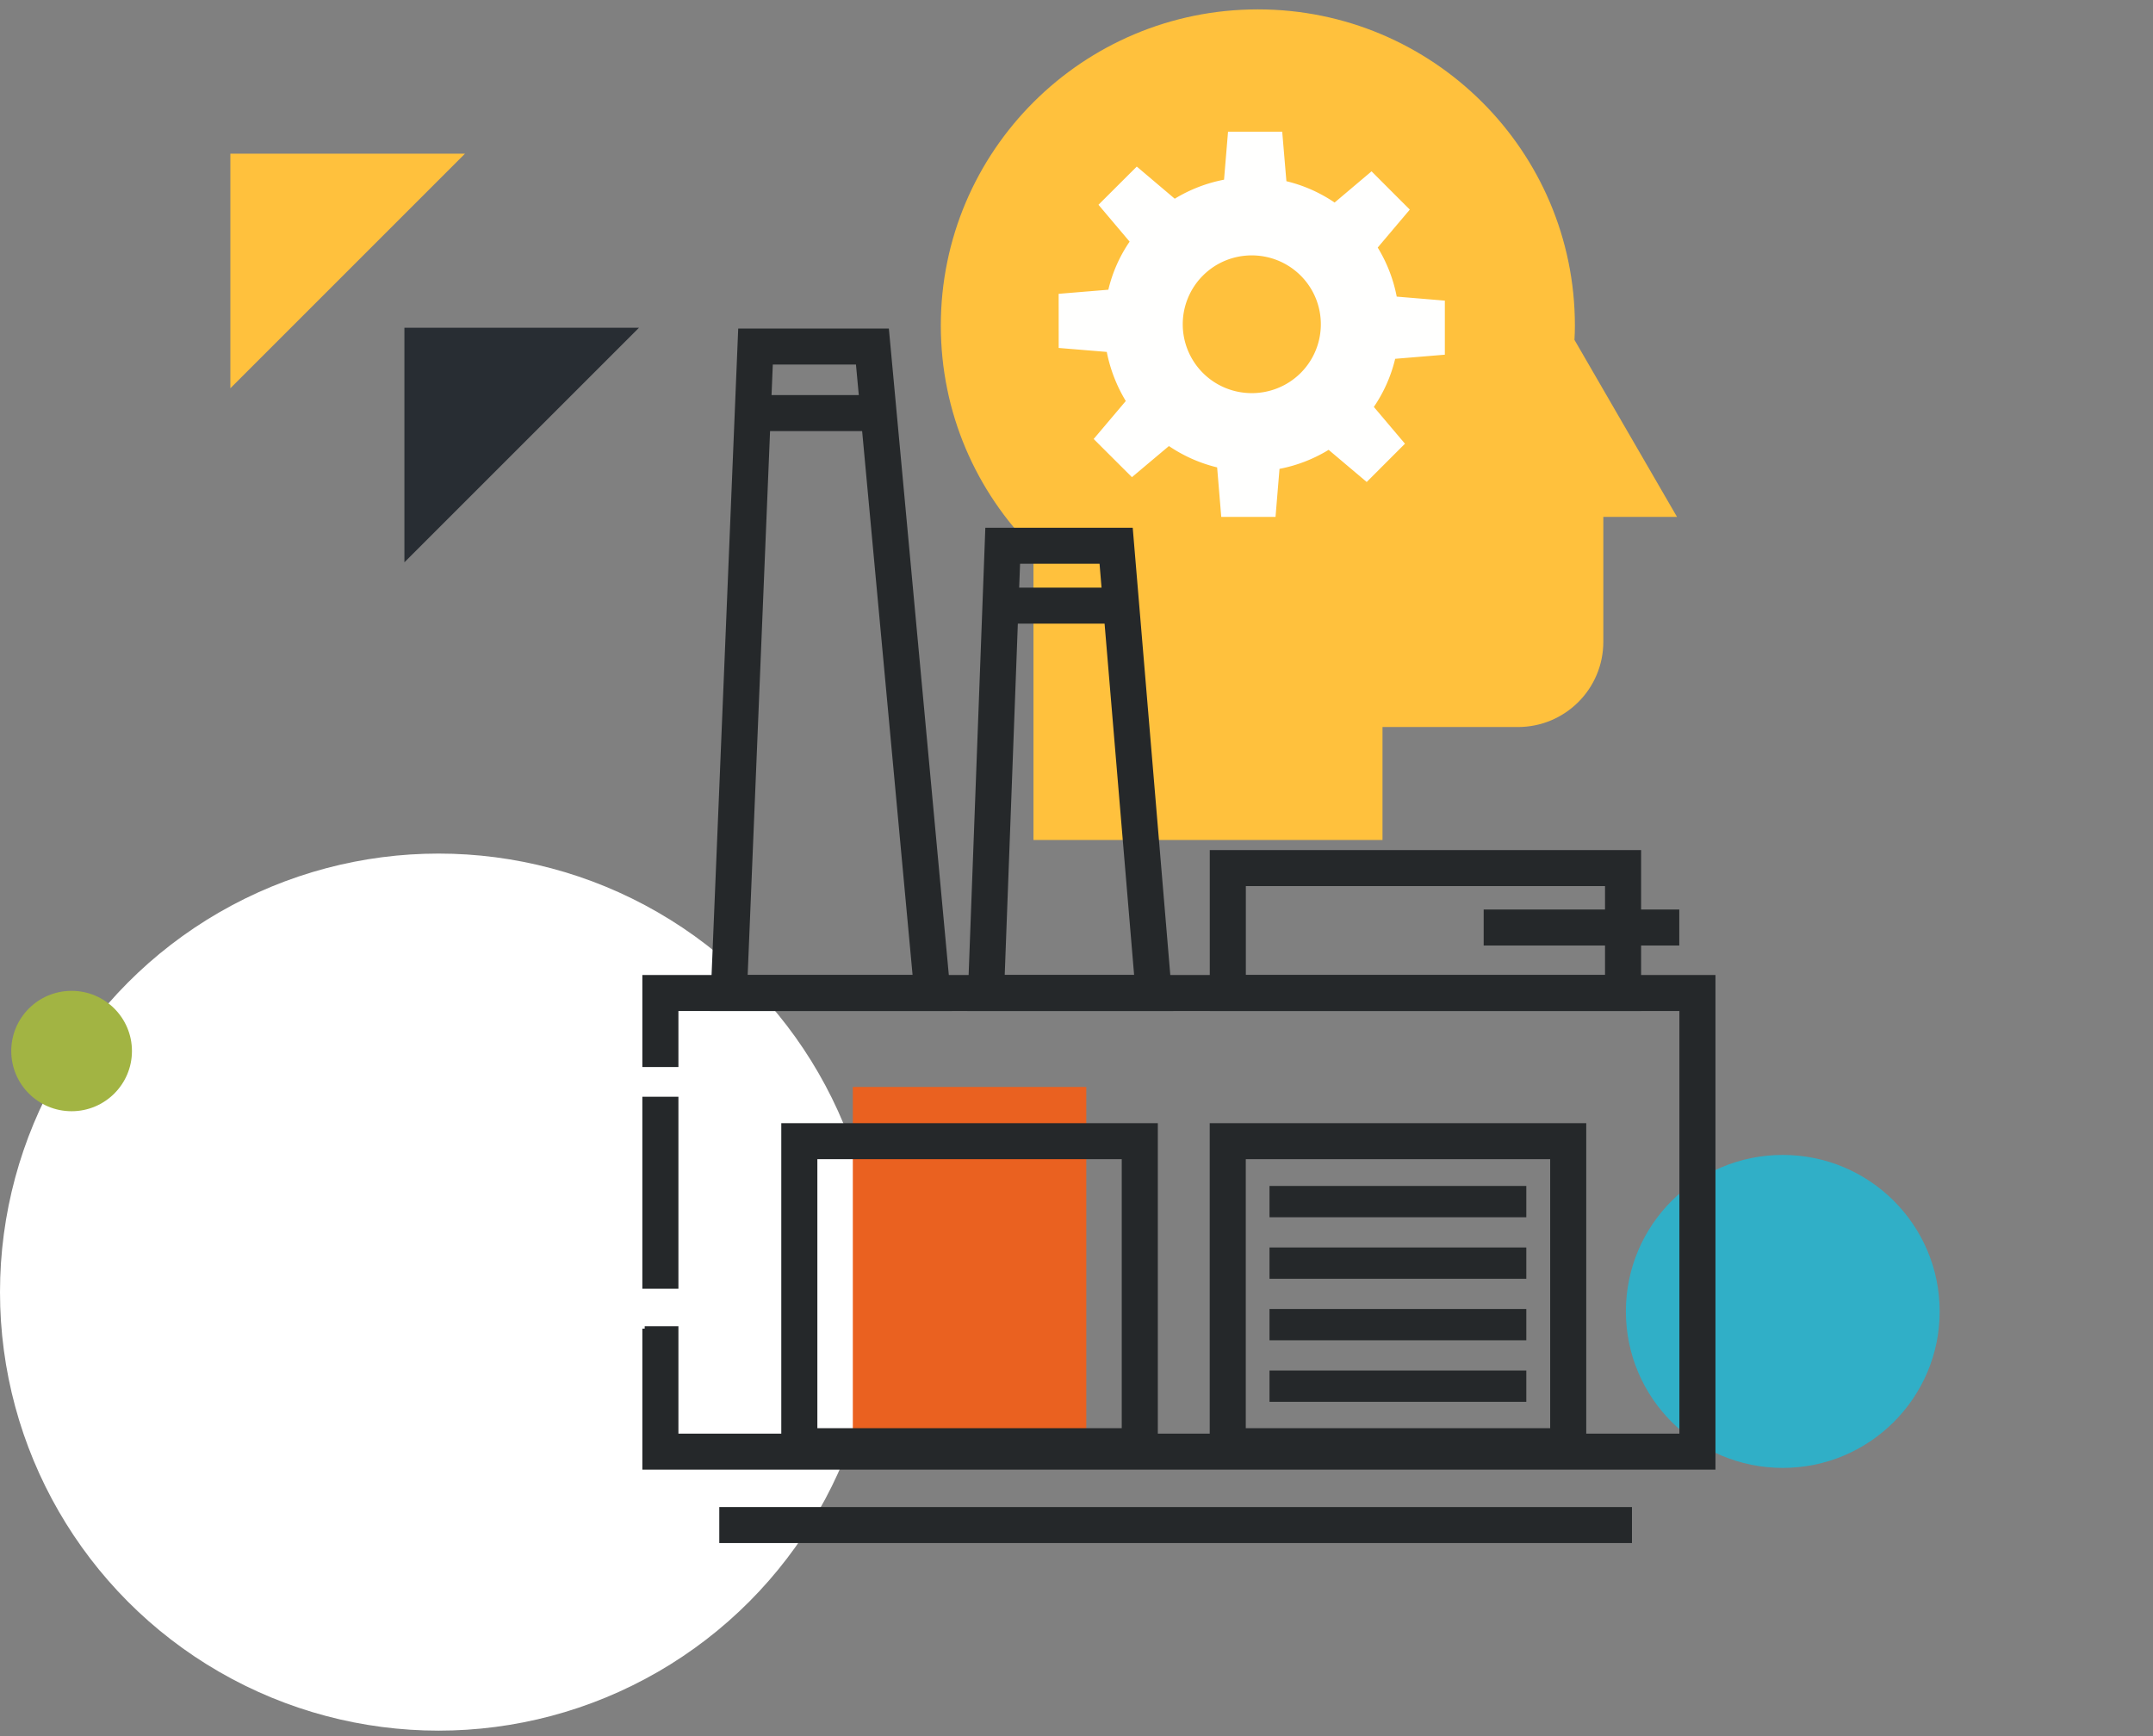
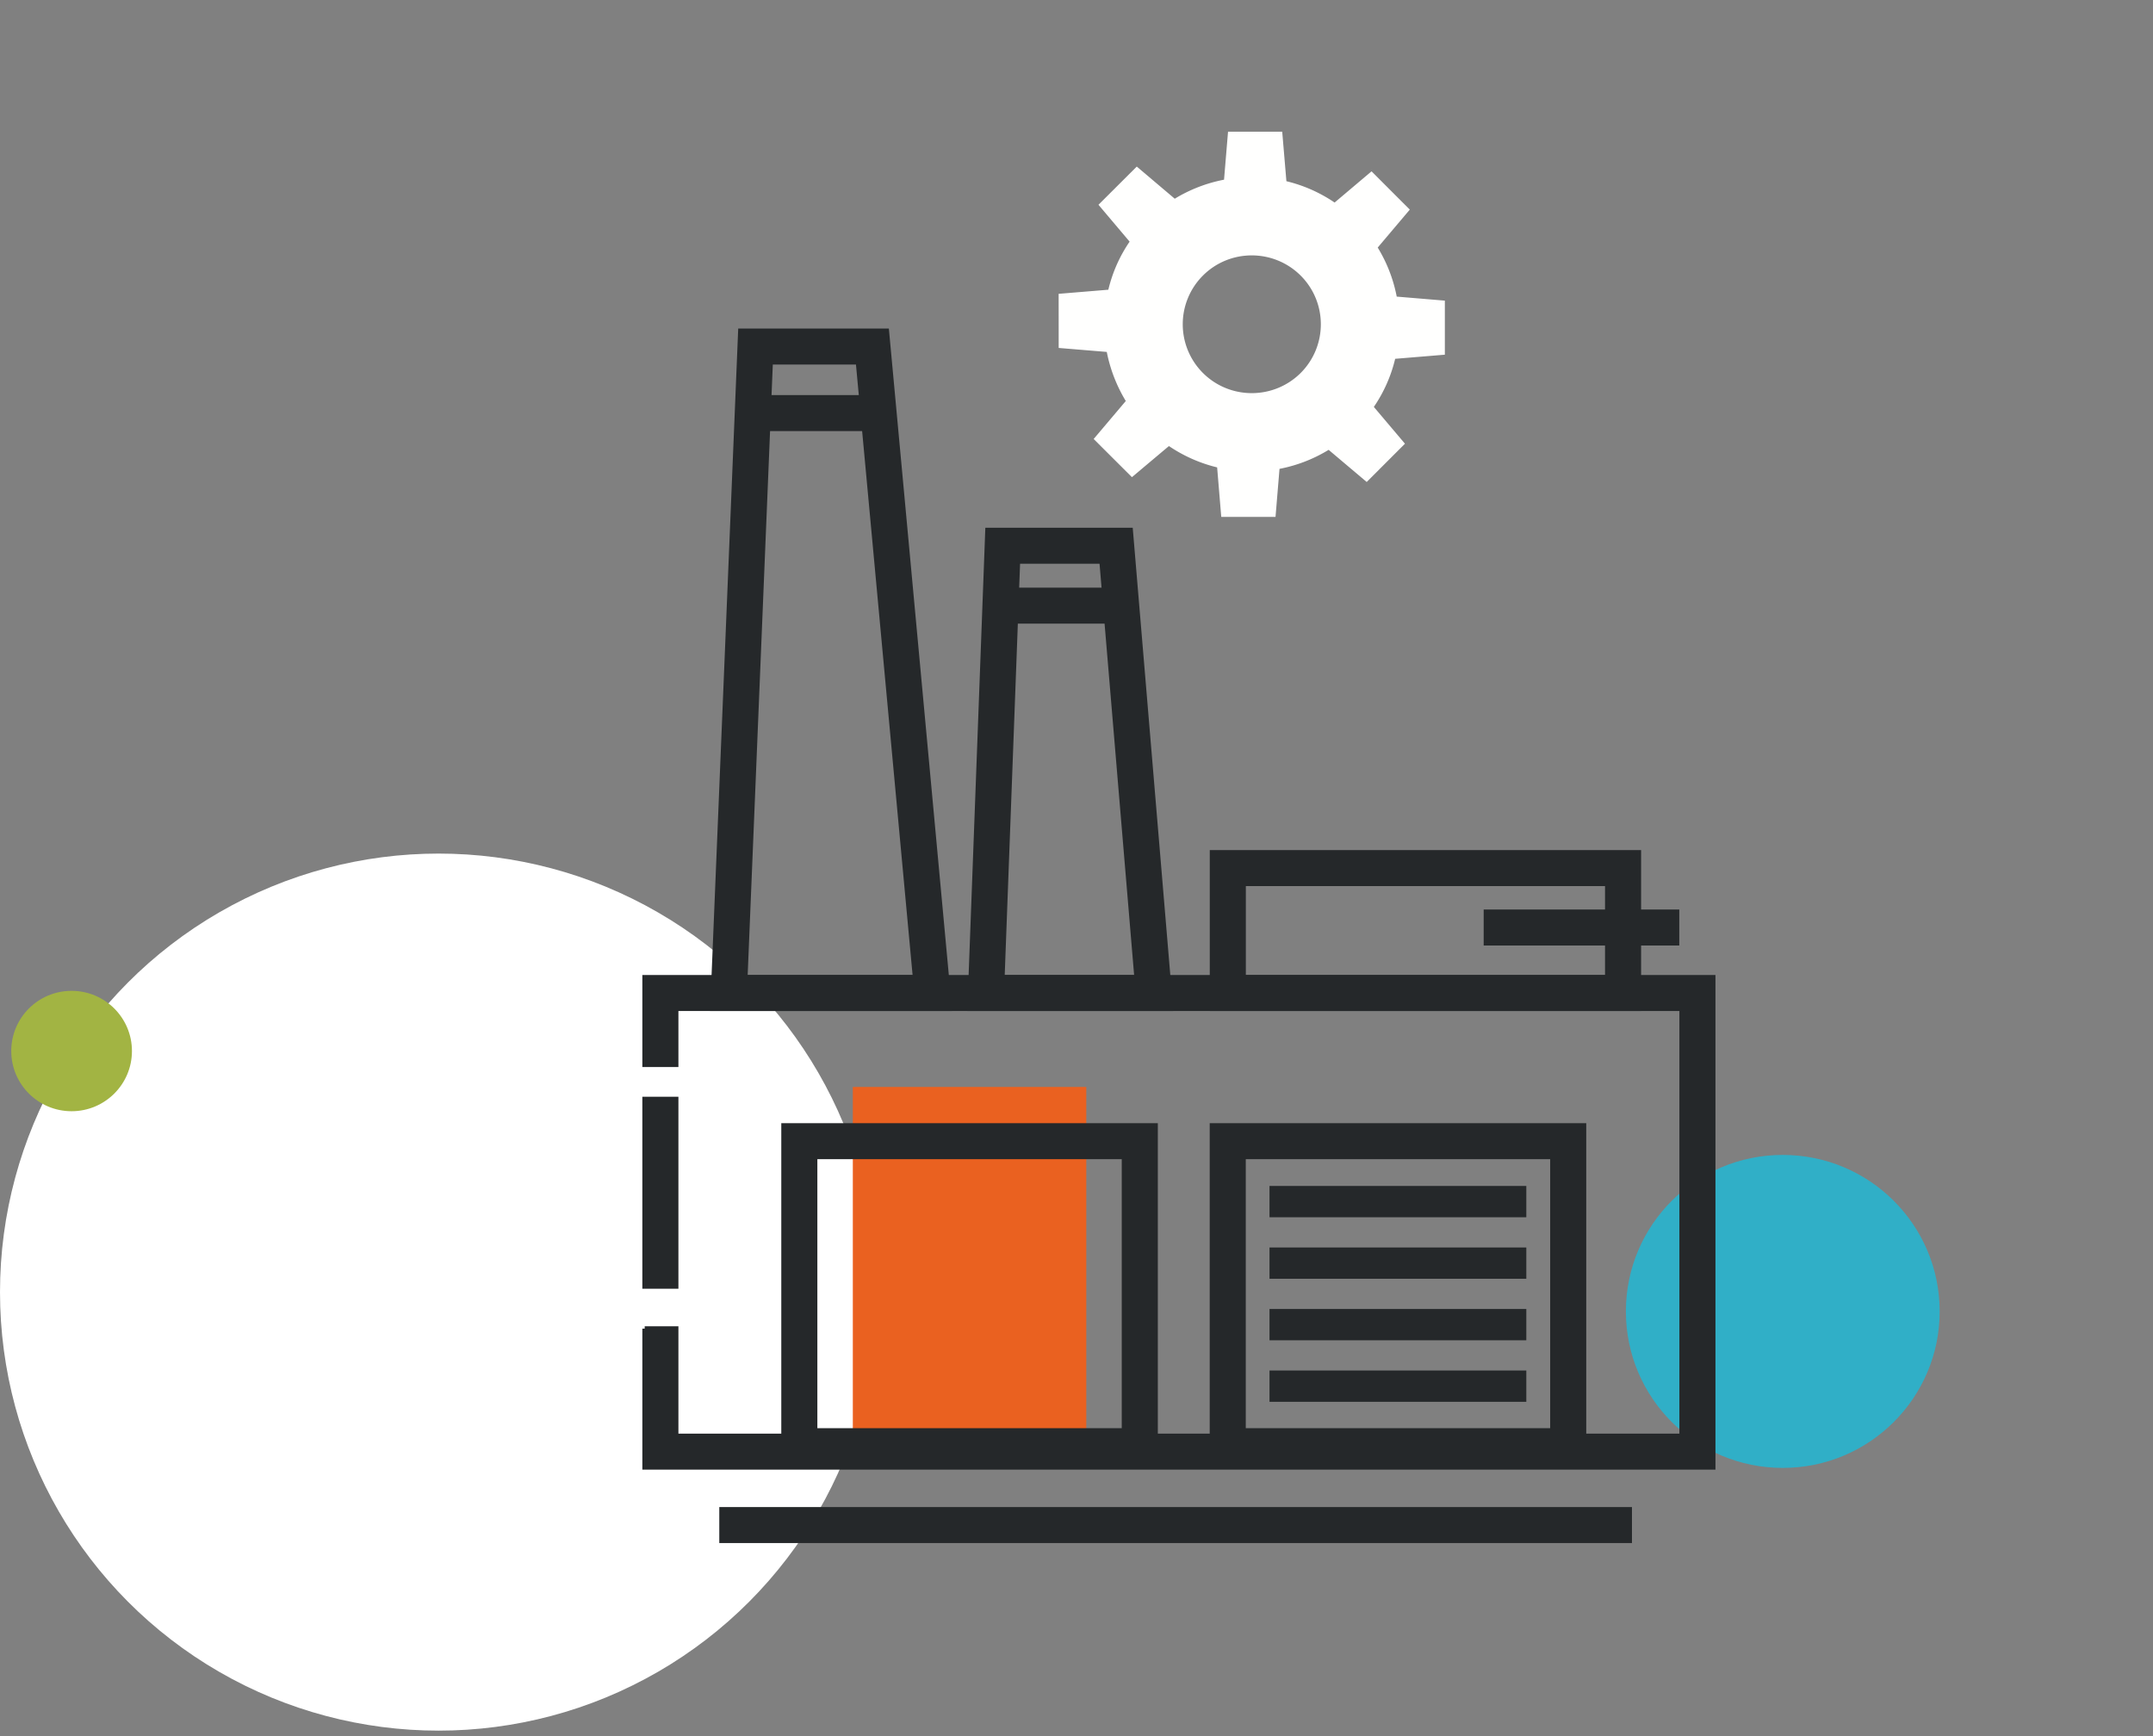
<svg xmlns="http://www.w3.org/2000/svg" viewBox="0 0 243 196" xml:space="preserve" style="fill-rule:evenodd;clip-rule:evenodd">
  <rect x="0" y="0" width="243" height="196" fill="#808080" stroke="none" />
  <g transform="translate(-14 -13.65)">
    <circle cx="63.5" cy="159.5" r="49.5" style="fill:#fff" />
-     <path d="M59.644 50.644v26.478l26.478-26.478H59.644Z" style="fill:#282d33" />
-     <path d="M40 31v26.478L66.478 31H40Z" style="fill:#ffc13d" />
-     <path style="fill:none" d="M26 0h215.25v181.65H26z" transform="translate(15 13.65)" />
    <path d="M13.742 117.588c0 3.752-3.052 6.794-6.812 6.794-3.764 0-6.81-3.042-6.81-6.794 0-3.754 3.046-6.794 6.81-6.794 3.76 0 6.812 3.04 6.812 6.794" style="fill:#a2b443" transform="translate(15.15 14.7)" />
    <path d="M217.773 146.979c0 9.756-7.934 17.665-17.711 17.665-9.787 0-17.705-7.909-17.705-17.665 0-9.761 7.918-17.664 17.705-17.664 9.777 0 17.711 7.903 17.711 17.664" style="fill:#30afc7" transform="translate(15.15 14.7)" />
    <path style="fill:#ea6120" d="M95.105 121.642h26.35v40.555h-26.35z" transform="translate(15.15 14.7)" />
-     <path d="M115.494 93.768V60.91c-6.466-6.462-10.458-15.369-10.458-25.21 0-19.708 16.018-35.691 35.783-35.691 19.756 0 35.783 15.983 35.783 35.691 0 .543-.018 1.08-.049 1.614l5 8.634 6.575 11.35h-8.318v14.093c0 5.316-4.309 9.624-9.642 9.624h-15.281v12.753" style="fill:#ffc13d" transform="translate(15.15 14.7)" />
    <path d="M145.652 30.058c3.034 3.035 3.034 7.949 0 10.992-3.051 3.034-7.99 3.034-11.032 0a7.773 7.773 0 0 1 0-10.996c3.042-3.035 7.981-3.035 11.032.004Zm-18.5-12.306-4.323 4.313 3.516 4.161a16.271 16.271 0 0 0-2.402 5.427l-5.608.463.004 6.11 5.428.448a17.034 17.034 0 0 0 2.146 5.541l-3.626 4.287 4.319 4.308 4.176-3.511a16.72 16.72 0 0 0 5.441 2.409l.465 5.589h6.125l.449-5.423a16.67 16.67 0 0 0 5.546-2.147l4.295 3.628 4.319-4.32-3.512-4.153a16.348 16.348 0 0 0 2.407-5.431l5.607-.464v-6.102l-5.432-.455a16.663 16.663 0 0 0-2.145-5.537l3.621-4.283-4.319-4.321-4.168 3.523a16.591 16.591 0 0 0-5.44-2.408l-.473-5.589h-6.114l-.452 5.418a16.804 16.804 0 0 0-5.563 2.148l-4.287-3.629Z" style="fill:#fffffe" transform="translate(15.15 14.7)" />
    <path d="M104.083 111.036v-1.766H82.961l2.858-69.44H95.7l6.619 71.369 1.764-.163v-1.766 1.766l1.764-.162-6.917-74.577H82.423l-3.152 76.506h26.756l-.18-1.929-1.764.162m24.983 0v-1.766h-17.092l1.753-46.953h9.467l4.108 48.864 1.764-.145v-1.766 1.766l1.763-.148-4.377-52.104h-16.136l-2.018 54.019h22.694l-.163-1.915-1.763.148m-1.573 16.725v-1.766H87.296v37.965h41.968v-37.965h-1.771v1.766l-1.771 1.766v30.9H90.837v-30.9h36.656-1.771m50.125-3.532H135.65v37.965h41.968v-37.965h-1.771v1.766l-1.771 1.766v30.9h-34.885v-30.9h34.885l1.771-1.766v-1.766Z" style="fill:#25282a;stroke:#25282a;stroke-width:.53px" transform="translate(15.15 14.7)" />
    <path d="M71.614 148.923v15.651h120.588v-55.301H71.614v9.857h3.541v-6.324h113.506v48.235H75.155v-12.118h-3.541" style="fill:#25282a;stroke:#25282a;stroke-width:.53px" transform="translate(15.15 14.7)" />
    <path d="M182.038 111.04v-1.767h-42.84V98.706h41.069v12.334h1.771v-1.767 1.767h1.771V95.173h-48.152v17.633h48.152v-1.766h-1.771m-101.74 58.29h102.48v3.533H80.298z" style="fill:#25282a;stroke:#25282a;stroke-width:.53px" transform="translate(15.15 14.7)" />
    <path style="fill:#25282a" d="M142.134 132.817h28.985v3.533h-28.985zm0 6.945h28.985v3.533h-28.985zm0 6.943h28.985v3.533h-28.985zm0 6.945h28.985v3.533h-28.985z" transform="translate(15.15 14.7)" />
    <path style="fill:#25282a;stroke:#25282a;stroke-width:.53px" d="M84.349 43.811h12.984v3.533H84.349zm27.742 21.735h12.983v3.533h-12.983zm54.48 36.333h21.548v3.533h-21.548zm-94.957 21.134h3.541v21.141h-3.541z" transform="translate(15.15 14.7)" />
  </g>
</svg>